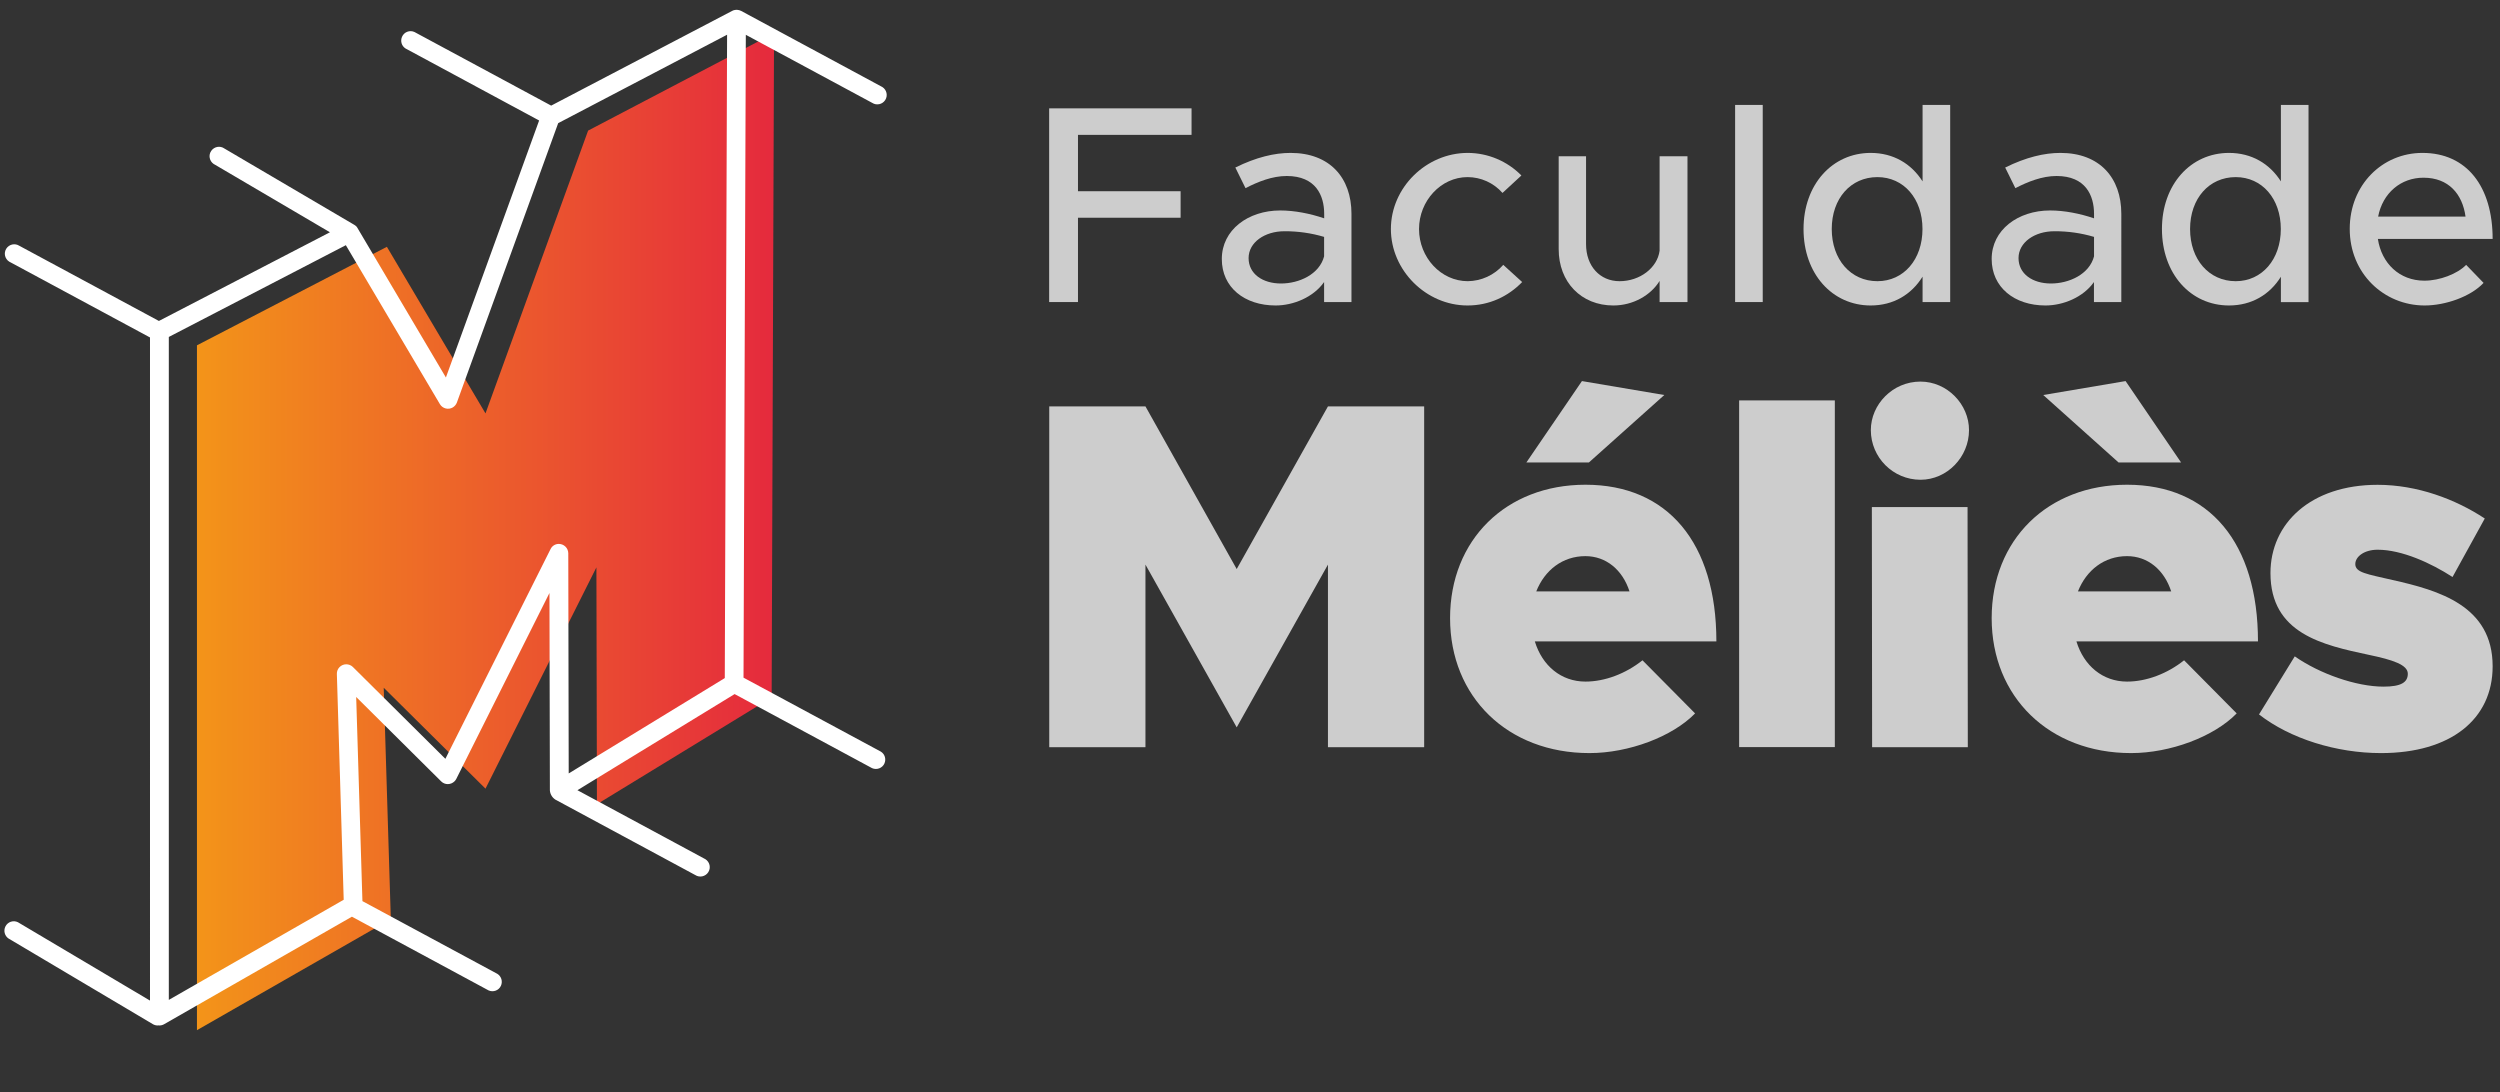
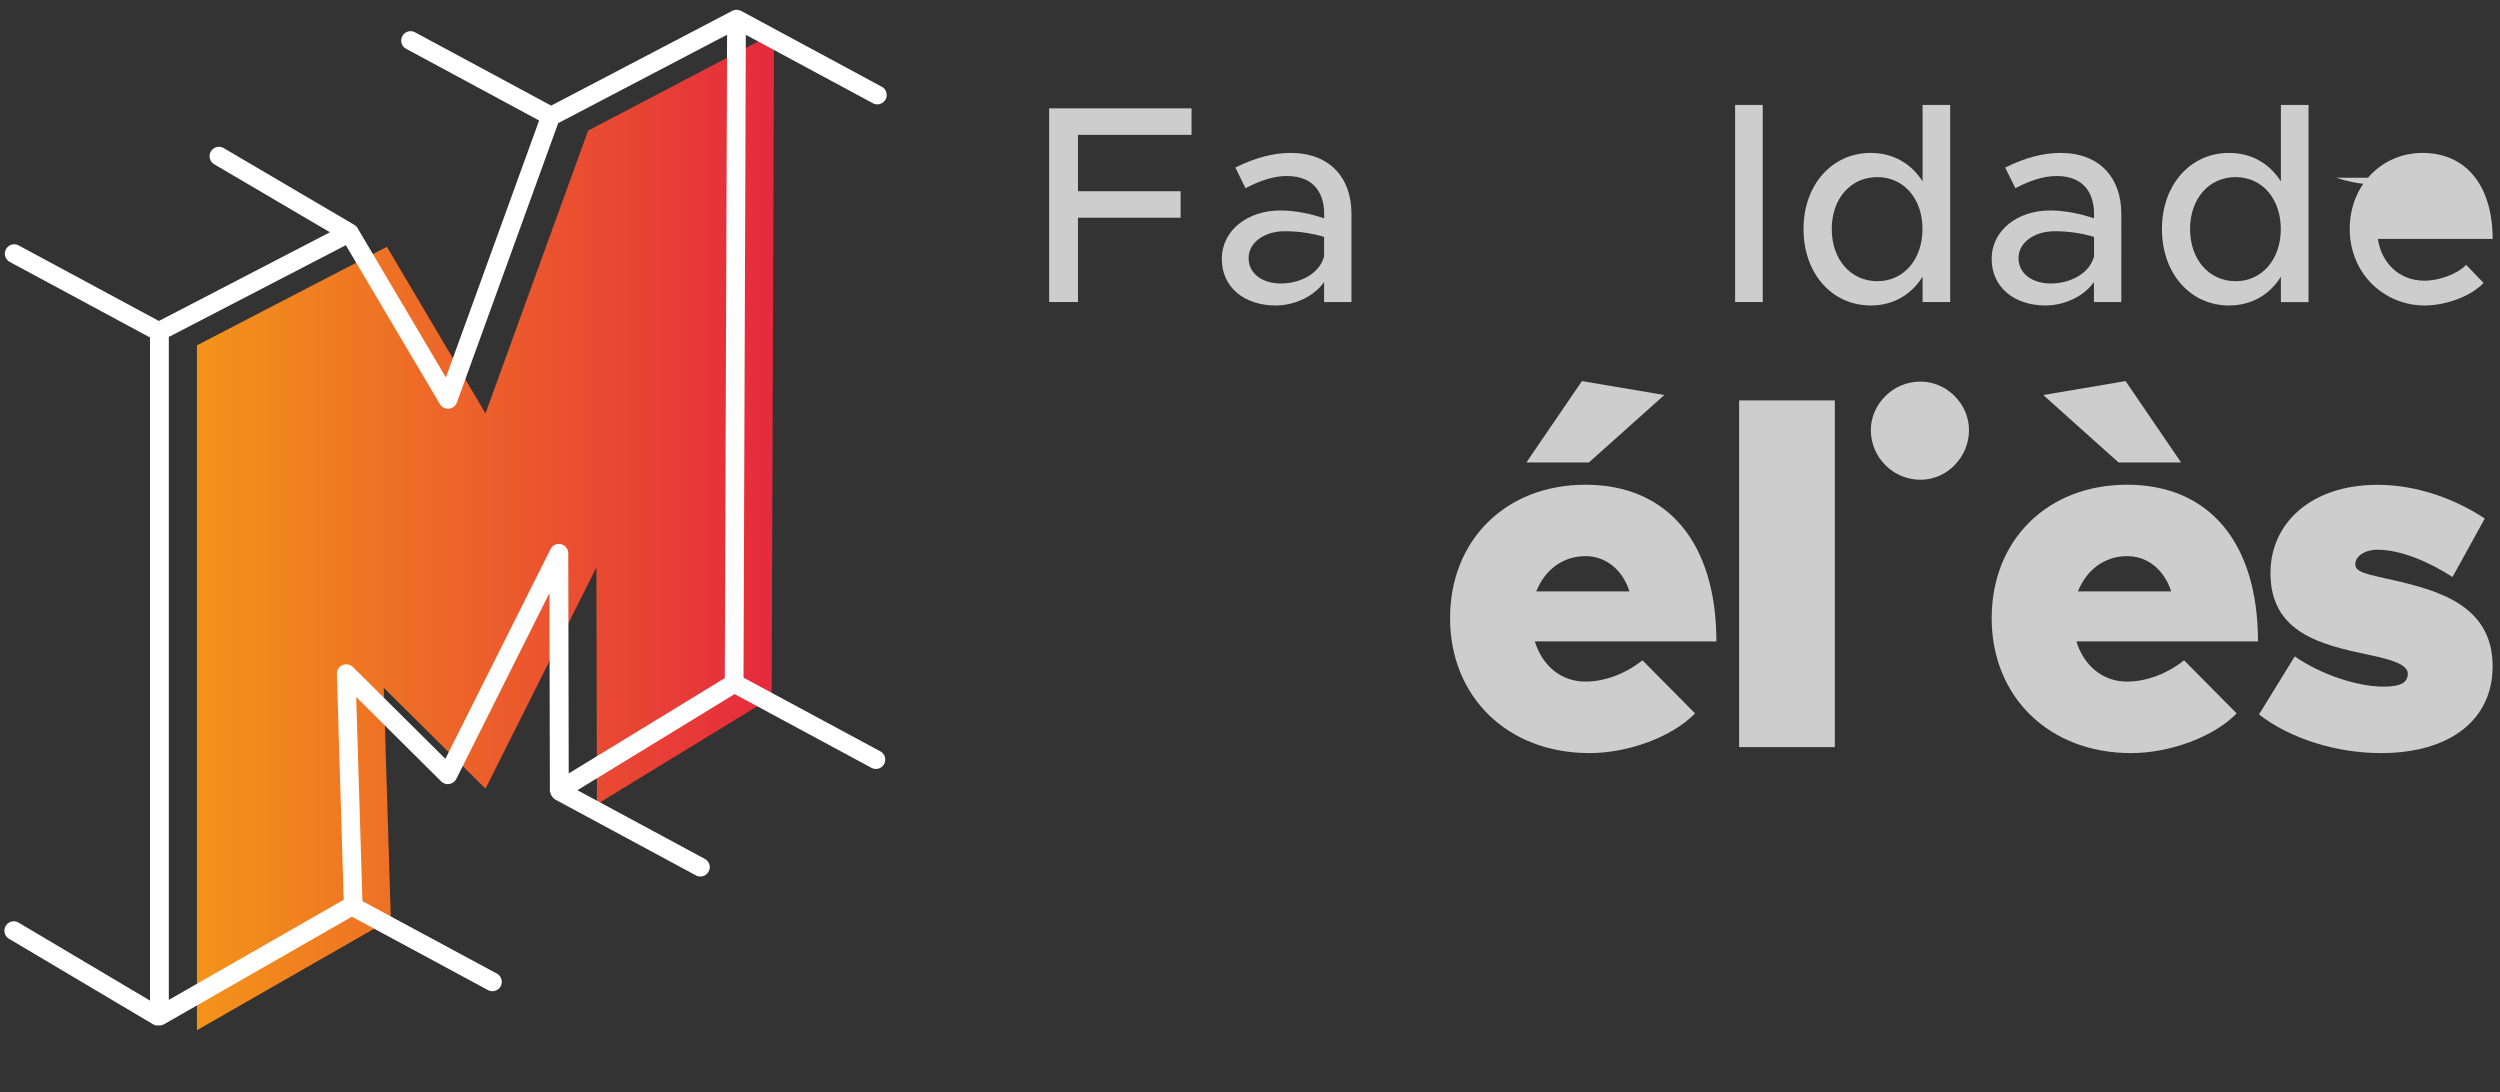
<svg xmlns="http://www.w3.org/2000/svg" version="1.1" id="Layer_1" x="0px" y="0px" viewBox="0 0 2923.3 1277" style="enable-background:new 0 0 2923.3 1277;" xml:space="preserve">
  <rect x="0" y="0" width="2923.3" height="1277" fill="#333333" stroke="none" />
  <style type="text/css">
	.st0{fill:url(#SVGID_1_);}
	.st1{fill:#FFFFFF;}
	.st2{fill:#CDCDCD;}
</style>
  <title>logo_degrade_quente_linhas_brancas</title>
  <linearGradient id="SVGID_1_" gradientUnits="userSpaceOnUse" x1="230.27" y1="656.3" x2="905.08" y2="656.3" gradientTransform="matrix(1 0 0 -1 0 1278)">
    <stop offset="0" style="stop-color:#F39419" />
    <stop offset="1" style="stop-color:#E52A3D" />
  </linearGradient>
  <polygon class="st0" points="230.3,1204.6 457,1074.8 448.7,804.2 567.7,922.2 697.4,663.4 698,940.4 902.3,815.6 905.1,38.8   687.7,152.7 567.7,483.4 452.4,288.6 230.3,403.8 " />
  <path class="st1" d="M1030,878.9l-160.6-86.5l2.7-751.7l147.8,79.6c5.1,3.3,11.9,1.8,15.2-3.3s1.8-11.9-3.3-15.2  c-0.5-0.3-1-0.6-1.5-0.8L866.7,12.8c-1.5-0.8-3.1-1.2-4.8-1.3c-0.3,0-0.5,0-0.8,0c-0.4,0-0.9,0.1-1.3,0.1c-1.3,0.1-2.5,0.5-3.6,1.1  L644.5,123.5L484.6,37.4c-5.5-2.5-12.1,0-14.5,5.6c-2.2,5-0.5,10.8,4.1,13.7l156.2,84.2L521.4,441.4L418,266.6  c-0.1-0.2-0.2-0.3-0.3-0.5c-0.2-0.3-0.4-0.6-0.6-0.9c-0.2-0.3-0.5-0.6-0.8-0.8c-0.2-0.2-0.5-0.4-0.7-0.6c-0.3-0.3-0.7-0.5-1-0.7  c-0.2-0.1-0.3-0.2-0.5-0.3l-151.8-89.2c-5-3.5-11.8-2.2-15.3,2.8c-3.5,5-2.2,11.8,2.8,15.3c0.5,0.3,0.9,0.6,1.4,0.8l134.6,79.1  l-200,103.7L22.6,287.4c-5.1-3.3-11.9-1.8-15.2,3.3s-1.8,11.9,3.3,15.2c0.5,0.3,1,0.6,1.5,0.8l163.2,87.9V1170l-154.4-91.6  c-5.4-2.7-12-0.5-14.7,5c-2.4,4.9-0.9,10.8,3.5,13.9l169,100.3c1.7,1,3.6,1.5,5.6,1.5c0.3,0,0.7-0.1,1-0.1s0.6,0.1,1,0.1  c1.9,0,3.8-0.5,5.4-1.4l219.7-125.8l159.8,86.2c5.5,2.5,12.1,0,14.5-5.5c2.2-5,0.5-10.8-4.1-13.8l-157.9-85.1l-7.3-238.7l99.4,98.7  c4.3,4.3,11.3,4.2,15.6-0.1c0.8-0.8,1.5-1.7,2-2.7l109-217.5l0.5,230.8c0.3,4.4,2.7,8.4,6.4,10.8l163.6,88.2  c5.1,3.3,11.9,1.8,15.2-3.3c3.3-5.1,1.8-11.9-3.3-15.2c-0.5-0.3-1-0.6-1.5-0.8l-148.2-79.9L859,811.6l160.7,86.6  c5.5,2.5,12.1,0,14.5-5.5C1036.4,887.7,1034.7,881.8,1030,878.9L1030,878.9z M847.5,792.9L665,904.4l-0.5-257.5  c-0.1-6.1-5.1-10.9-11.1-10.9c-4.1,0-7.8,2.3-9.6,6L520.8,887.3L412.6,779.9c-4.3-4.2-11.3-4.2-15.6,0.2c-2.1,2.1-3.2,5-3.1,8l8,264  l-204.5,117.1V394l207-107.3l110,185.9c3.1,5.2,9.9,6.9,15.1,3.8c2.1-1.3,3.8-3.3,4.7-5.6L652.7,144L850.2,40.6L847.5,792.9z" />
  <polygon class="st2" points="1260.5,254.6 1380.5,254.6 1380.5,223.6 1260.5,223.6 1260.5,157.7 1393.3,157.7 1393.3,126.7   1226.8,126.7 1226.8,353.2 1260.5,353.2 " />
  <path class="st2" d="M1491.6,357.2c20.8,0,44.2-9.6,56.7-27.4v23.4h32V250c0-42.2-25.4-71.2-71.2-71.2c-18.7,0-40.2,5-64.6,17.1  l11.9,24.1c14.8-7.6,31.3-14.2,48.2-14.2c34,0,43.8,22.8,43.8,44.2v5.3c-16.5-5.6-34.6-9.2-51.4-9.2c-37.6,0-68.3,22.8-68.3,56.7  C1428.6,336.1,1455.3,357.2,1491.6,357.2z M1501.8,270.4c15.7-0.1,31.4,2.1,46.5,6.6v22.8c-5.6,21.1-29.3,31.7-50.4,31.7  c-21.4,0-37.9-11.2-37.9-29.7S1479,270.4,1501.8,270.4z" />
-   <path class="st2" d="M1716,357.2c25.4,0,47.5-10.5,63.9-27.4l-22.1-20.1c-10.5,12-25.6,18.9-41.5,19.1c-31.3,0-57-27.7-57-61  c0-33,25.7-60.7,56.7-60.7c15.6,0,30.5,6.7,40.9,18.5l22.1-20.4c-16.5-16.8-39.1-26.3-62.6-26.4c-48.8,0-90,40.6-90,89  S1667.6,357.2,1716,357.2z" />
-   <path class="st2" d="M1886.5,357.2c23.1,0,43.8-11.9,54.1-28.7v24.7h32.6V182.7h-32.6v110.5c-2.7,20.1-23.1,35.6-46.8,35.6  c-23.1,0-39.2-17.8-39.2-43.2V182.7h-32v108.5C1822.5,329.8,1848.9,357.2,1886.5,357.2z" />
  <rect x="2028.9" y="122.7" class="st2" width="32.3" height="230.5" />
  <path class="st2" d="M2248.1,323.5v29.7h32.3V122.7h-32.3v89.4c-13.2-20.8-34.3-33.3-60.7-33.3c-44.8,0-78.5,36.9-78.5,89  c0,52.4,33.6,89.4,78.5,89.4C2213.8,357.2,2234.9,344.7,2248.1,323.5z M2195.3,328.8c-31.3,0-53.4-25.4-53.4-61s22.1-60.7,53.4-60.7  c30.7,0,52.7,25.1,52.7,60.7S2226,328.8,2195.3,328.8z" />
  <path class="st2" d="M2391.8,357.2c20.8,0,44.2-9.6,56.7-27.4v23.4h32V250c0-42.2-25.4-71.2-71.2-71.2c-18.7,0-40.2,5-64.6,17.1  l11.9,24.1c14.8-7.6,31.3-14.2,48.2-14.2c34,0,43.8,22.8,43.8,44.2v5.3c-16.5-5.6-34.6-9.2-51.4-9.2c-37.6,0-68.3,22.8-68.3,56.7  C2328.9,336.1,2355.6,357.2,2391.8,357.2z M2402.1,270.4c15.7-0.1,31.4,2.1,46.5,6.6v22.8c-5.6,21.1-29.3,31.7-50.4,31.7  c-21.4,0-37.9-11.2-37.9-29.7S2379.3,270.4,2402.1,270.4z" />
  <path class="st2" d="M2606.4,357.2c26.4,0,47.5-12.5,60.7-33.6v29.7h32.3V122.7h-32.3v89.4c-13.2-20.8-34.3-33.3-60.7-33.3  c-44.8,0-78.4,36.9-78.4,89C2528,320.2,2561.6,357.2,2606.4,357.2z M2614.3,207.1c30.7,0,52.7,25.1,52.7,60.7s-22.1,61-52.7,61  c-31.3,0-53.4-25.4-53.4-61S2583,207.1,2614.3,207.1L2614.3,207.1z" />
-   <path class="st2" d="M2835.2,357.2c24.1,0,53.7-10.2,68.9-26.4l-20.4-21.1c-10.2,10.6-31,18.5-48.8,18.5  c-29.3,0-50.1-20.4-54.4-48.8h134.2c0-61-30-100.6-82.1-100.6c-47.1,0-85,37.6-85,88.7C2747.5,319.9,2787.7,357.2,2835.2,357.2z   M2833.9,207.8c29.3,0,45.5,19.1,49.1,45.5h-102.2C2786.1,225.6,2807.5,207.7,2833.9,207.8L2833.9,207.8z" />
-   <polygon class="st2" points="1446.1,665.4 1339.4,475.2 1226.9,475.2 1226.9,873.7 1339.4,873.7 1339.4,660.2 1446.1,850.5   1552.8,660.2 1552.8,873.7 1665.3,873.7 1665.3,475.2 1552.8,475.2 " />
+   <path class="st2" d="M2835.2,357.2c24.1,0,53.7-10.2,68.9-26.4l-20.4-21.1c-10.2,10.6-31,18.5-48.8,18.5  c-29.3,0-50.1-20.4-54.4-48.8h134.2c0-61-30-100.6-82.1-100.6c-47.1,0-85,37.6-85,88.7C2747.5,319.9,2787.7,357.2,2835.2,357.2z   M2833.9,207.8h-102.2C2786.1,225.6,2807.5,207.7,2833.9,207.8L2833.9,207.8z" />
  <polygon class="st2" points="1946.1,461.9 1849.8,445.6 1784.8,540.8 1857.9,540.8 " />
  <path class="st2" d="M1853.9,566.8c-92.8,0-158.3,64.4-158.3,156c0,92.2,67.3,157.8,163,157.8c45.8,0,96.9-19.1,123.5-46.4  l-61.5-62.1c-19.7,15.7-44.1,24.9-66.7,24.9c-28.4,0-50.5-18.5-59.2-47H2007C2007,634.7,1950.1,566.8,1853.9,566.8z M1796.4,691.5  c9.9-24.9,30.8-41.2,57.4-41.2c24.4,0,43.5,16.2,51.6,41.2H1796.4z" />
  <rect x="2033.6" y="468.2" class="st2" width="111.9" height="405.4" />
-   <polygon class="st2" points="2188.8,592.9 2189.1,873.7 2301,873.7 2300.7,592.9 " />
  <path class="st2" d="M2245.6,446.2c-32.5,0-58,26.7-58,56.8c0.1,32,26,57.9,58,58c31.3,0,56.8-26.7,56.8-58  C2302.5,472.9,2277,446.2,2245.6,446.2z" />
  <path class="st2" d="M2487.2,566.8c-92.8,0-158.3,64.4-158.3,156c0,92.2,67.3,157.8,163,157.8c45.8,0,96.9-19.1,123.5-46.4  l-61.5-62.1c-19.7,15.7-44.1,24.9-66.7,24.9c-28.4,0-50.5-18.5-59.2-47h212.3C2640.3,634.7,2583.4,566.8,2487.2,566.8z   M2429.8,691.5c9.9-24.9,30.8-41.2,57.4-41.2c24.4,0,43.5,16.2,51.6,41.2H2429.8z" />
  <polygon class="st2" points="2477.3,540.8 2550.4,540.8 2485.5,445.6 2389.2,461.9 " />
  <path class="st2" d="M2797.6,678.2c-30.2-7-43.5-8.7-43.5-18.6c0-8.7,10.4-16.8,26.1-16.8c28.4,0,62.6,15.7,87.6,31.9l37.7-68.4  c-34.2-22.6-79-39.4-125.3-39.4c-78.3,0-125.3,45.2-125.3,103.2c0,70.8,60.9,84.1,115.4,95.7c27.8,5.8,45.2,11.6,45.2,22  c0,9.9-7.5,15.1-28.4,15.1c-31.9,0-74.8-15.1-103.8-35.4l-41.8,67.9c36.5,28.4,90.5,45.2,142.7,45.2c81.2,0,130.5-39.4,130.5-101.5  C2914.7,708.4,2852,690.4,2797.6,678.2z" />
</svg>